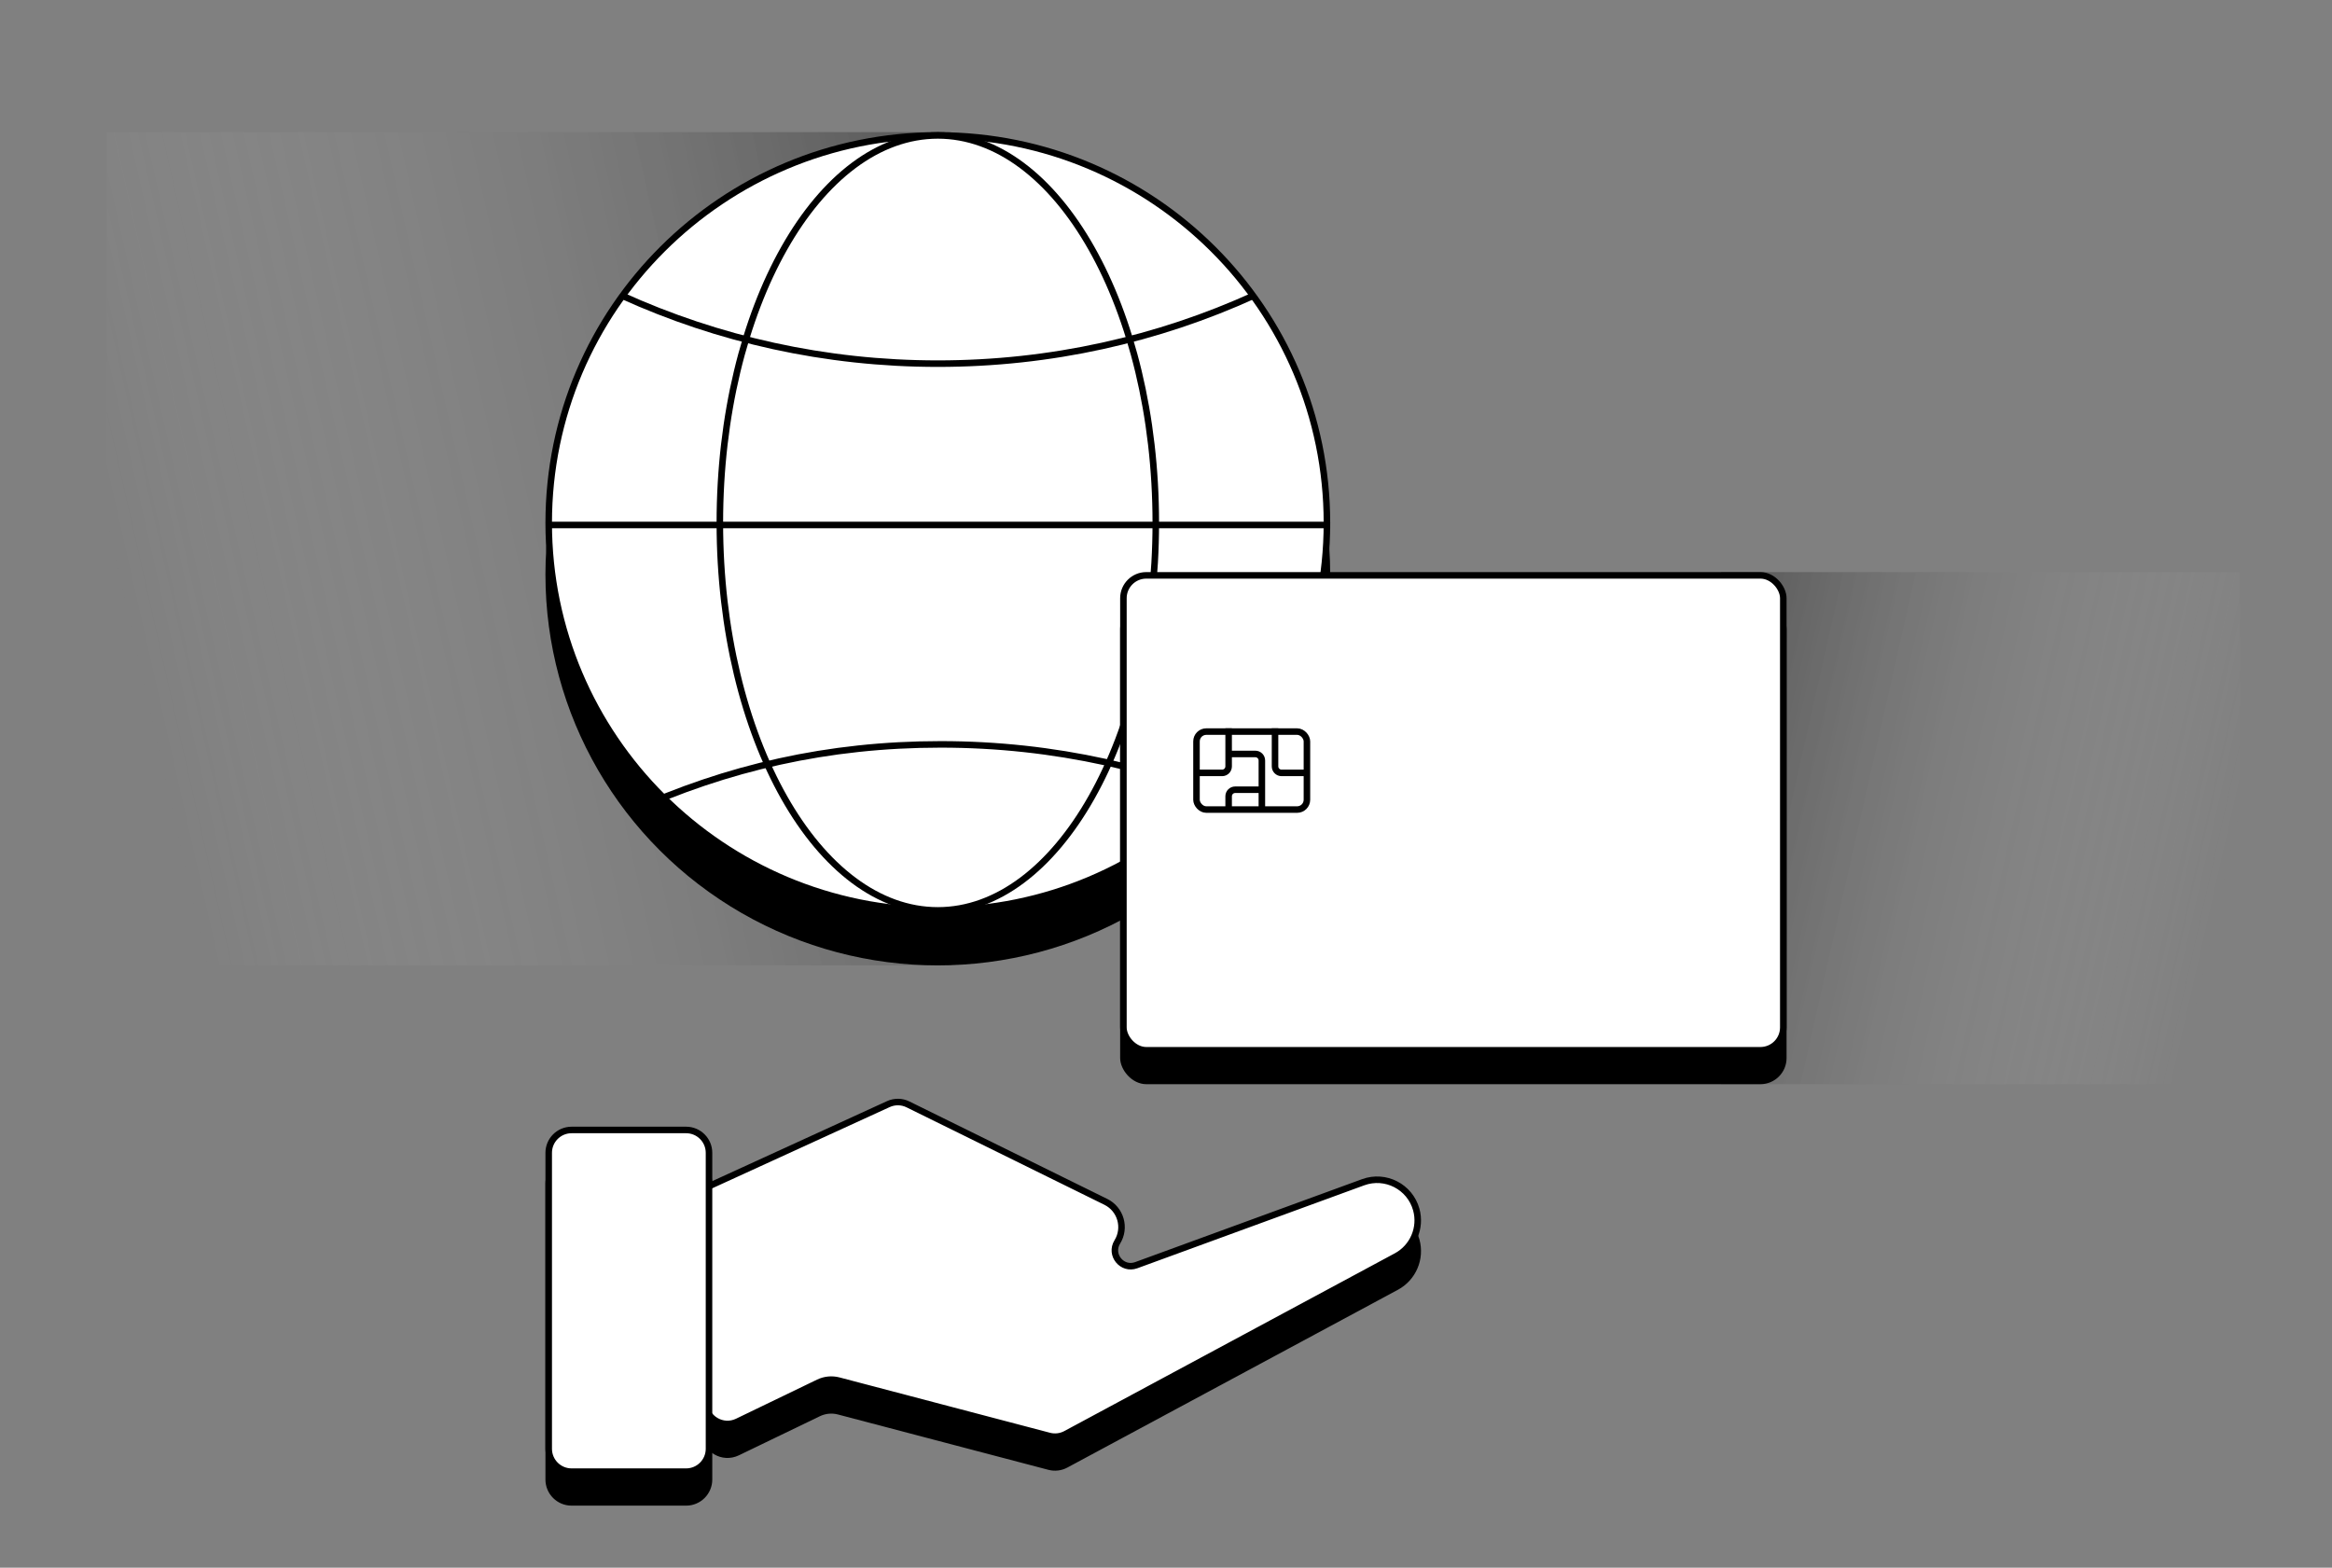
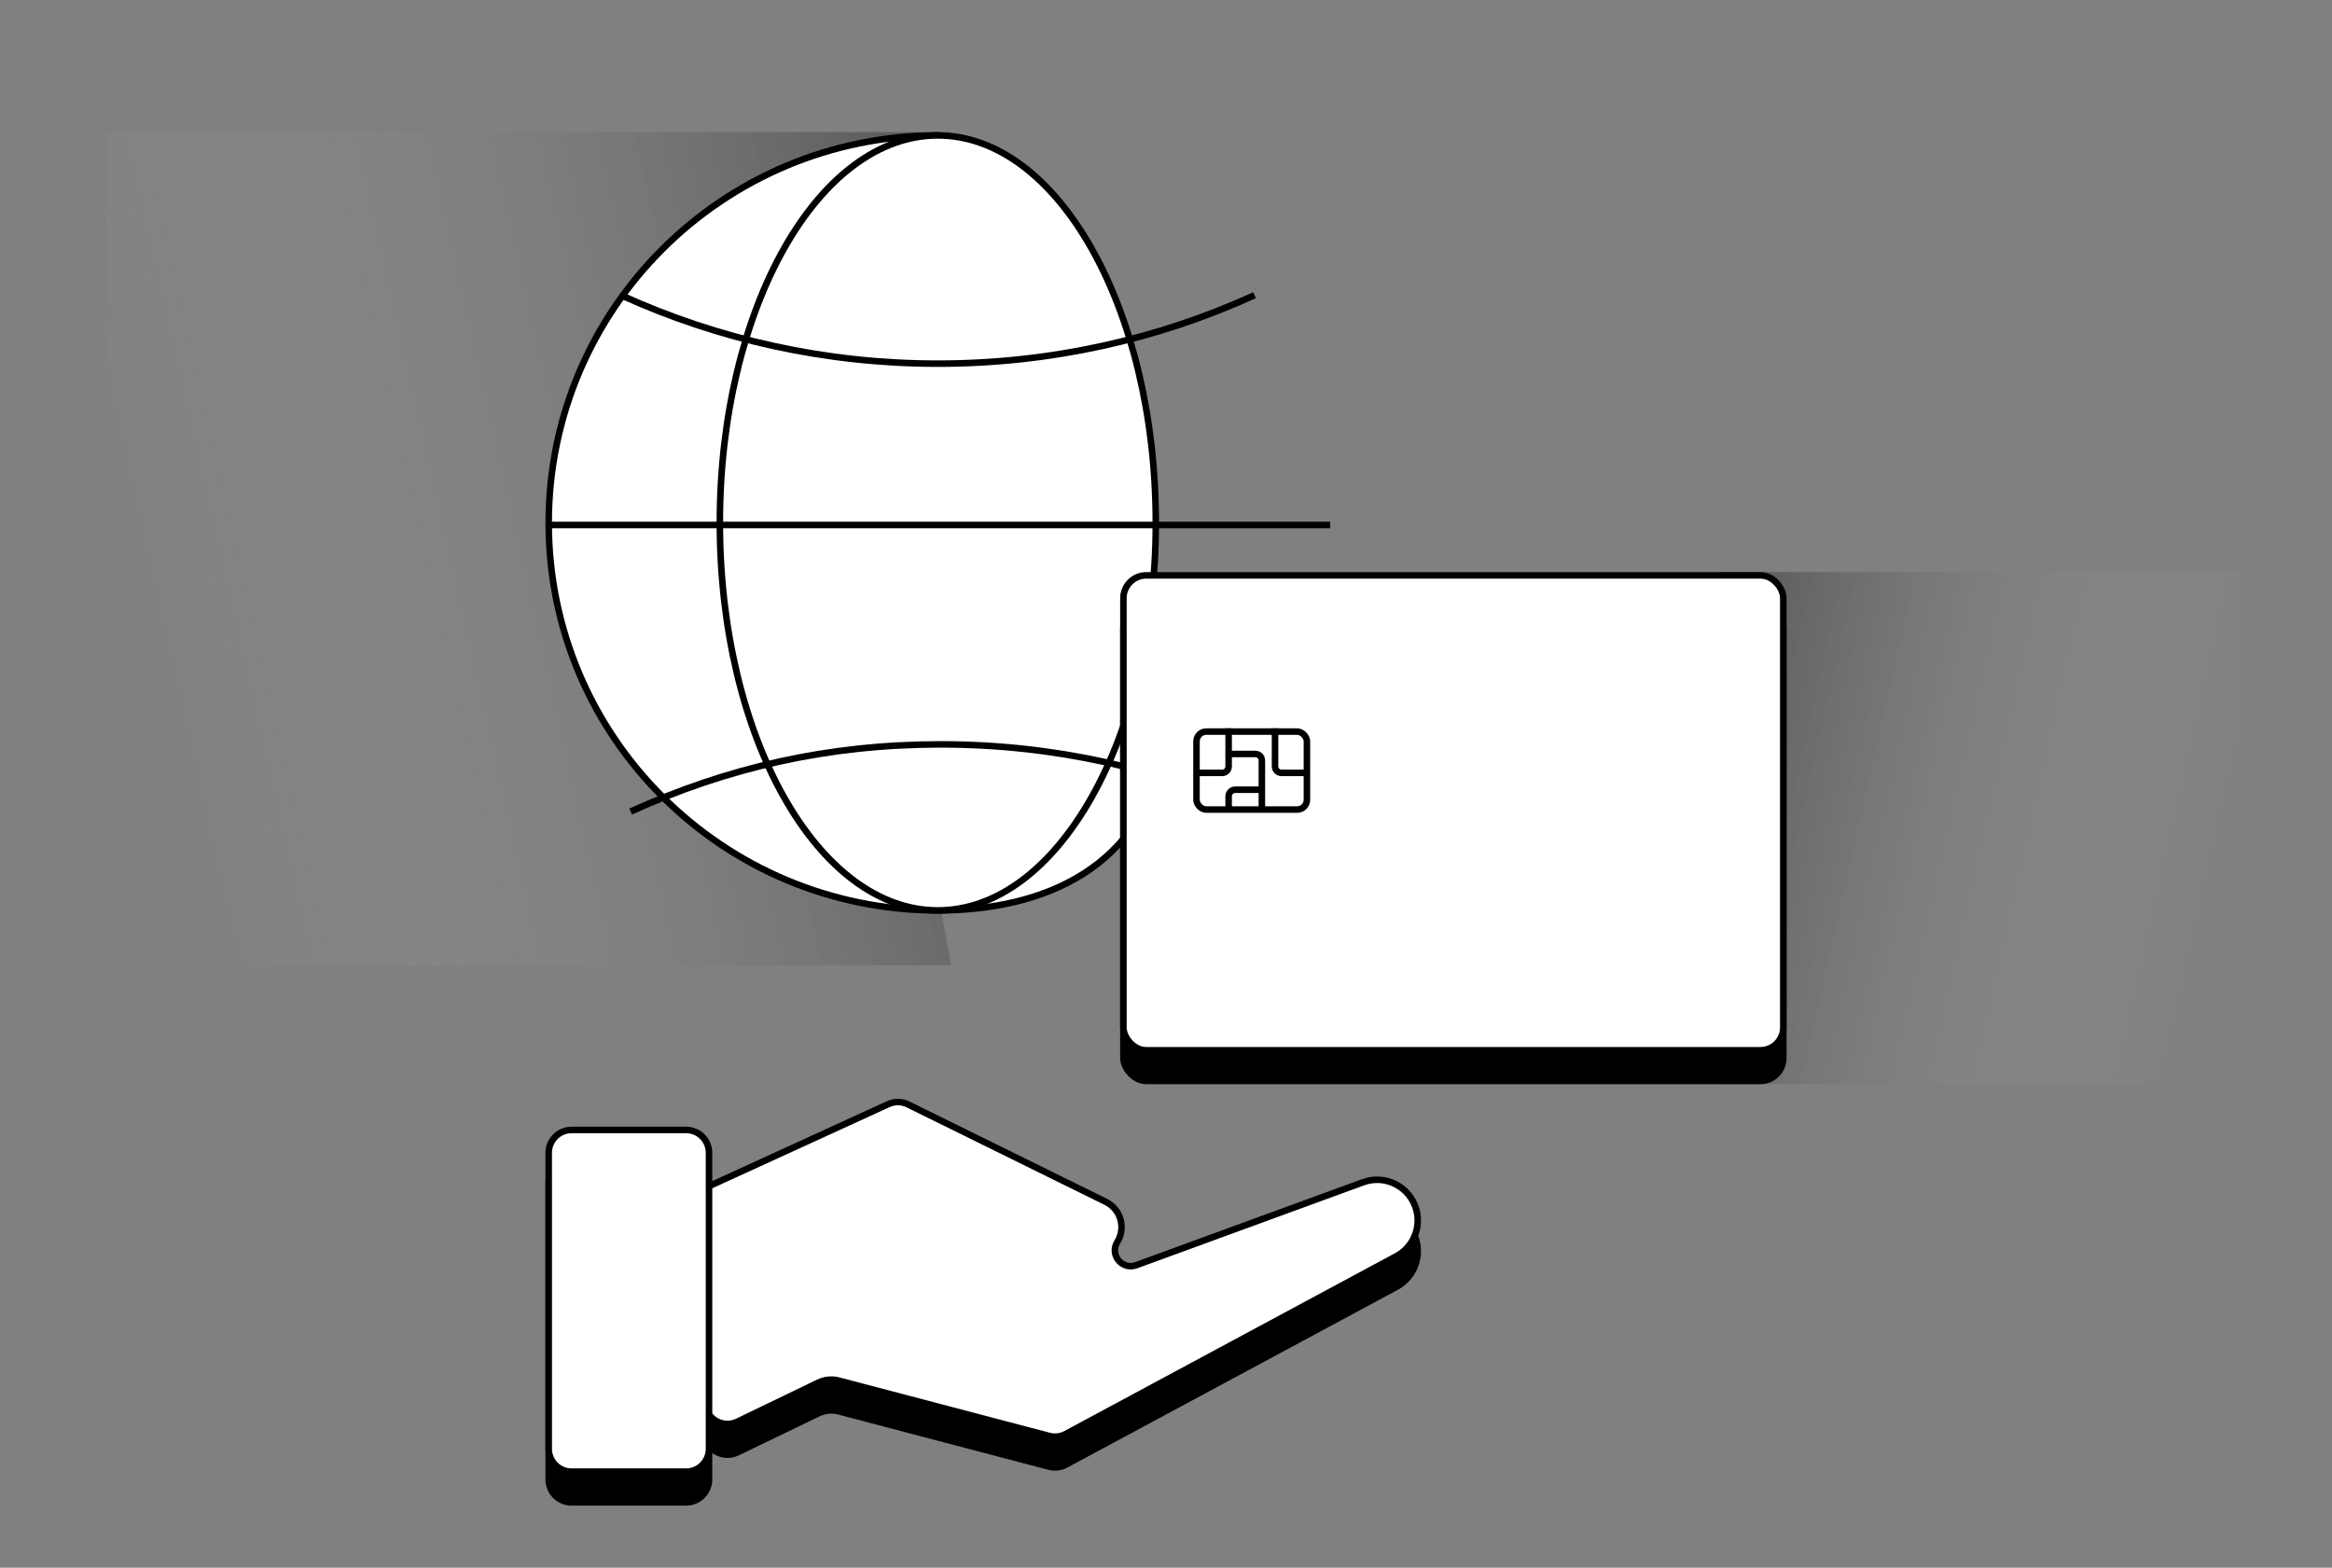
<svg xmlns="http://www.w3.org/2000/svg" width="357" height="240" viewBox="0 0 357 240" fill="none">
  <rect x="0" y="0" width="357" height="240" fill="#808080" stroke="none" />
  <path opacity="0.3" d="M16.368 20.231H145.581L134.746 86.236L145.581 147.792H16.176L16.368 20.231Z" fill="url(#paint0_linear_98_3626)" />
  <path opacity="0.3" d="M342.891 87.582H263.479L270.138 128.148L263.479 165.979H343.009L342.891 87.582Z" fill="url(#paint1_linear_98_3626)" />
-   <ellipse cx="143.568" cy="87.97" rx="60.068" ry="59.822" fill="black" />
-   <path d="M143.568 20.731C176.469 20.732 203.137 47.292 203.137 80.053C203.137 112.813 176.469 139.374 143.568 139.374C110.668 139.374 84 112.813 84 80.053C84 47.292 110.668 20.731 143.568 20.731Z" fill="white" stroke="black" />
+   <path d="M143.568 20.731C203.137 112.813 176.469 139.374 143.568 139.374C110.668 139.374 84 112.813 84 80.053C84 47.292 110.668 20.731 143.568 20.731Z" fill="white" stroke="black" />
  <path d="M143.568 20.731C152.662 20.731 160.994 27.247 167.082 37.999C173.161 48.736 176.937 63.604 176.937 80.053C176.937 96.502 173.161 111.369 167.082 122.106C160.994 132.859 152.662 139.374 143.568 139.374C134.475 139.374 126.142 132.859 120.054 122.106C113.975 111.369 110.199 96.502 110.199 80.053C110.199 63.604 113.975 48.736 120.054 37.999C126.142 27.247 134.475 20.732 143.568 20.731Z" fill="white" stroke="black" />
  <line x1="83.537" y1="80.369" x2="203.636" y2="80.369" stroke="black" />
  <path d="M192.054 45.195C177.288 51.922 160.868 55.672 143.568 55.672C126.302 55.672 109.912 51.937 95.168 45.234" stroke="black" />
  <path d="M192.501 124.435C177.735 117.708 161.315 113.958 144.015 113.958C126.749 113.958 111.294 117.538 96.55 124.241" stroke="black" />
  <rect x="171.481" y="92.274" width="102.019" height="73.705" rx="4" fill="black" />
  <rect x="171.981" y="88.082" width="101.019" height="72.705" rx="3.5" fill="white" stroke="black" />
  <rect x="183.168" y="111.999" width="16.906" height="11.937" rx="1.5" fill="white" stroke="black" />
  <path d="M195.191 111.499V117.324C195.191 117.877 195.639 118.324 196.191 118.324H200.278" stroke="black" />
  <path d="M193.405 120.901L189.089 120.901C188.537 120.901 188.089 121.348 188.089 121.901L188.089 124.108" stroke="black" />
  <path d="M188.089 111.499V117.324C188.089 117.877 187.642 118.324 187.089 118.324H183.002" stroke="black" />
  <path d="M193.176 124.036L193.176 116.424C193.176 115.872 192.728 115.424 192.176 115.424H188.089" stroke="black" />
  <path d="M135.775 173.834C136.84 173.346 138.079 173.424 139.074 174.041L167.345 191.555C168.912 192.526 169.634 194.427 169.105 196.193C168.554 198.032 170.336 199.711 172.139 199.052L208.68 185.693C212.095 184.445 215.849 186.379 216.815 189.885C217.585 192.682 216.318 195.641 213.763 197.015L163.166 224.229C162.386 224.649 161.475 224.757 160.618 224.532L128.401 216.06C127.365 215.788 126.266 215.894 125.301 216.359L112.888 222.349C110.634 223.437 108 221.876 107.871 219.377L106.345 189.734C106.271 188.301 107.08 186.969 108.384 186.372L135.775 173.834Z" fill="black" stroke="black" />
  <path d="M87.5 177.691H105.04C106.973 177.691 108.54 179.258 108.54 181.191V226.5C108.54 228.433 106.973 230 105.04 230H87.5C85.567 230 84 228.433 84 226.5V181.191C84 179.258 85.567 177.691 87.5 177.691Z" fill="black" stroke="black" />
  <path d="M135.996 169.029C136.953 168.591 138.056 168.607 138.999 169.072L169.283 183.99C171.569 185.116 172.387 187.967 171.045 190.133C169.831 192.092 171.776 194.481 173.941 193.69L208.68 180.99C212.095 179.741 215.849 181.675 216.815 185.181C217.585 187.979 216.318 190.937 213.763 192.312L163.166 219.526C162.386 219.945 161.475 220.054 160.618 219.828L128.401 211.357C127.365 211.084 126.266 211.19 125.301 211.656L112.888 217.646C110.634 218.733 108 217.172 107.871 214.673L106.345 185.031C106.271 183.598 107.08 182.265 108.384 181.668L135.996 169.029Z" fill="white" stroke="black" />
  <path d="M87.5 172.987H105.04C106.973 172.987 108.54 174.554 108.54 176.487V221.797C108.54 223.73 106.973 225.297 105.04 225.297H87.5C85.567 225.297 84 223.73 84 221.797V176.487C84 174.554 85.567 172.987 87.5 172.987Z" fill="white" stroke="black" />
  <defs>
    <linearGradient id="paint0_linear_98_3626" x1="202.886" y1="91.824" x2="27.177" y2="131.461" gradientUnits="userSpaceOnUse">
      <stop offset="0.25" />
      <stop offset="1" stop-color="white" stop-opacity="0" />
    </linearGradient>
    <linearGradient id="paint1_linear_98_3626" x1="228.26" y1="131.582" x2="336.249" y2="155.943" gradientUnits="userSpaceOnUse">
      <stop offset="0.25" />
      <stop offset="1" stop-color="white" stop-opacity="0" />
    </linearGradient>
  </defs>
</svg>